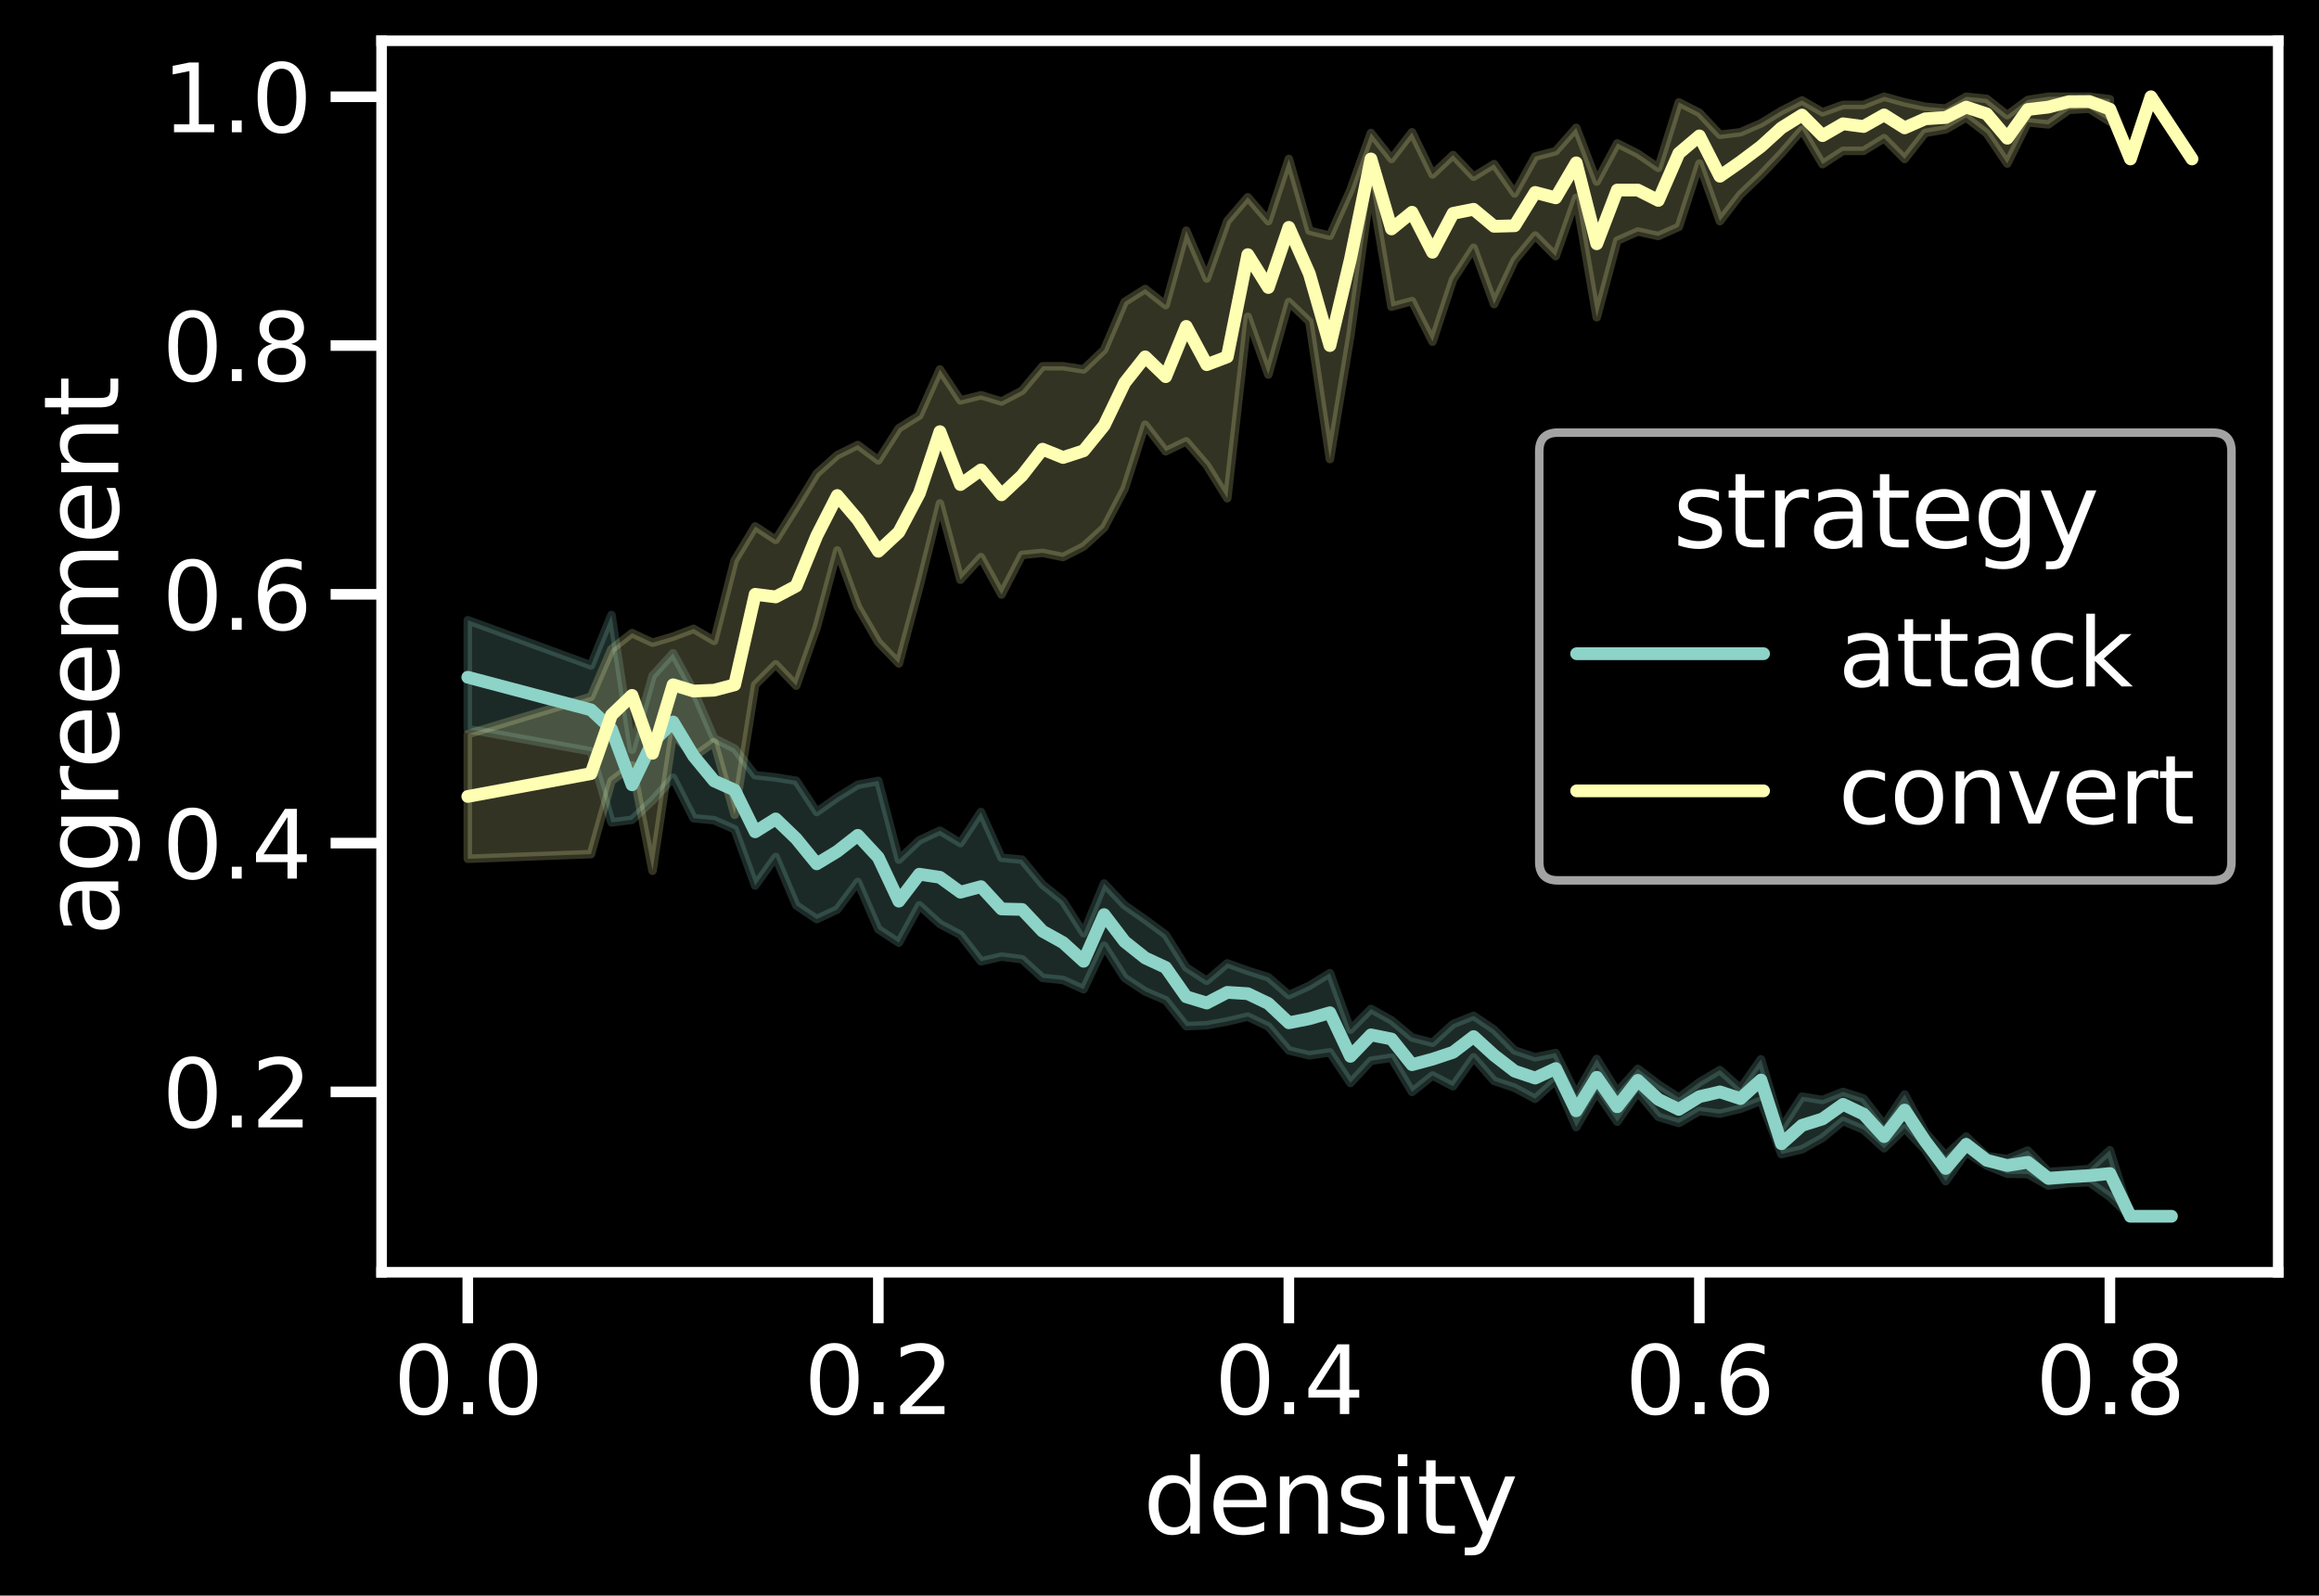
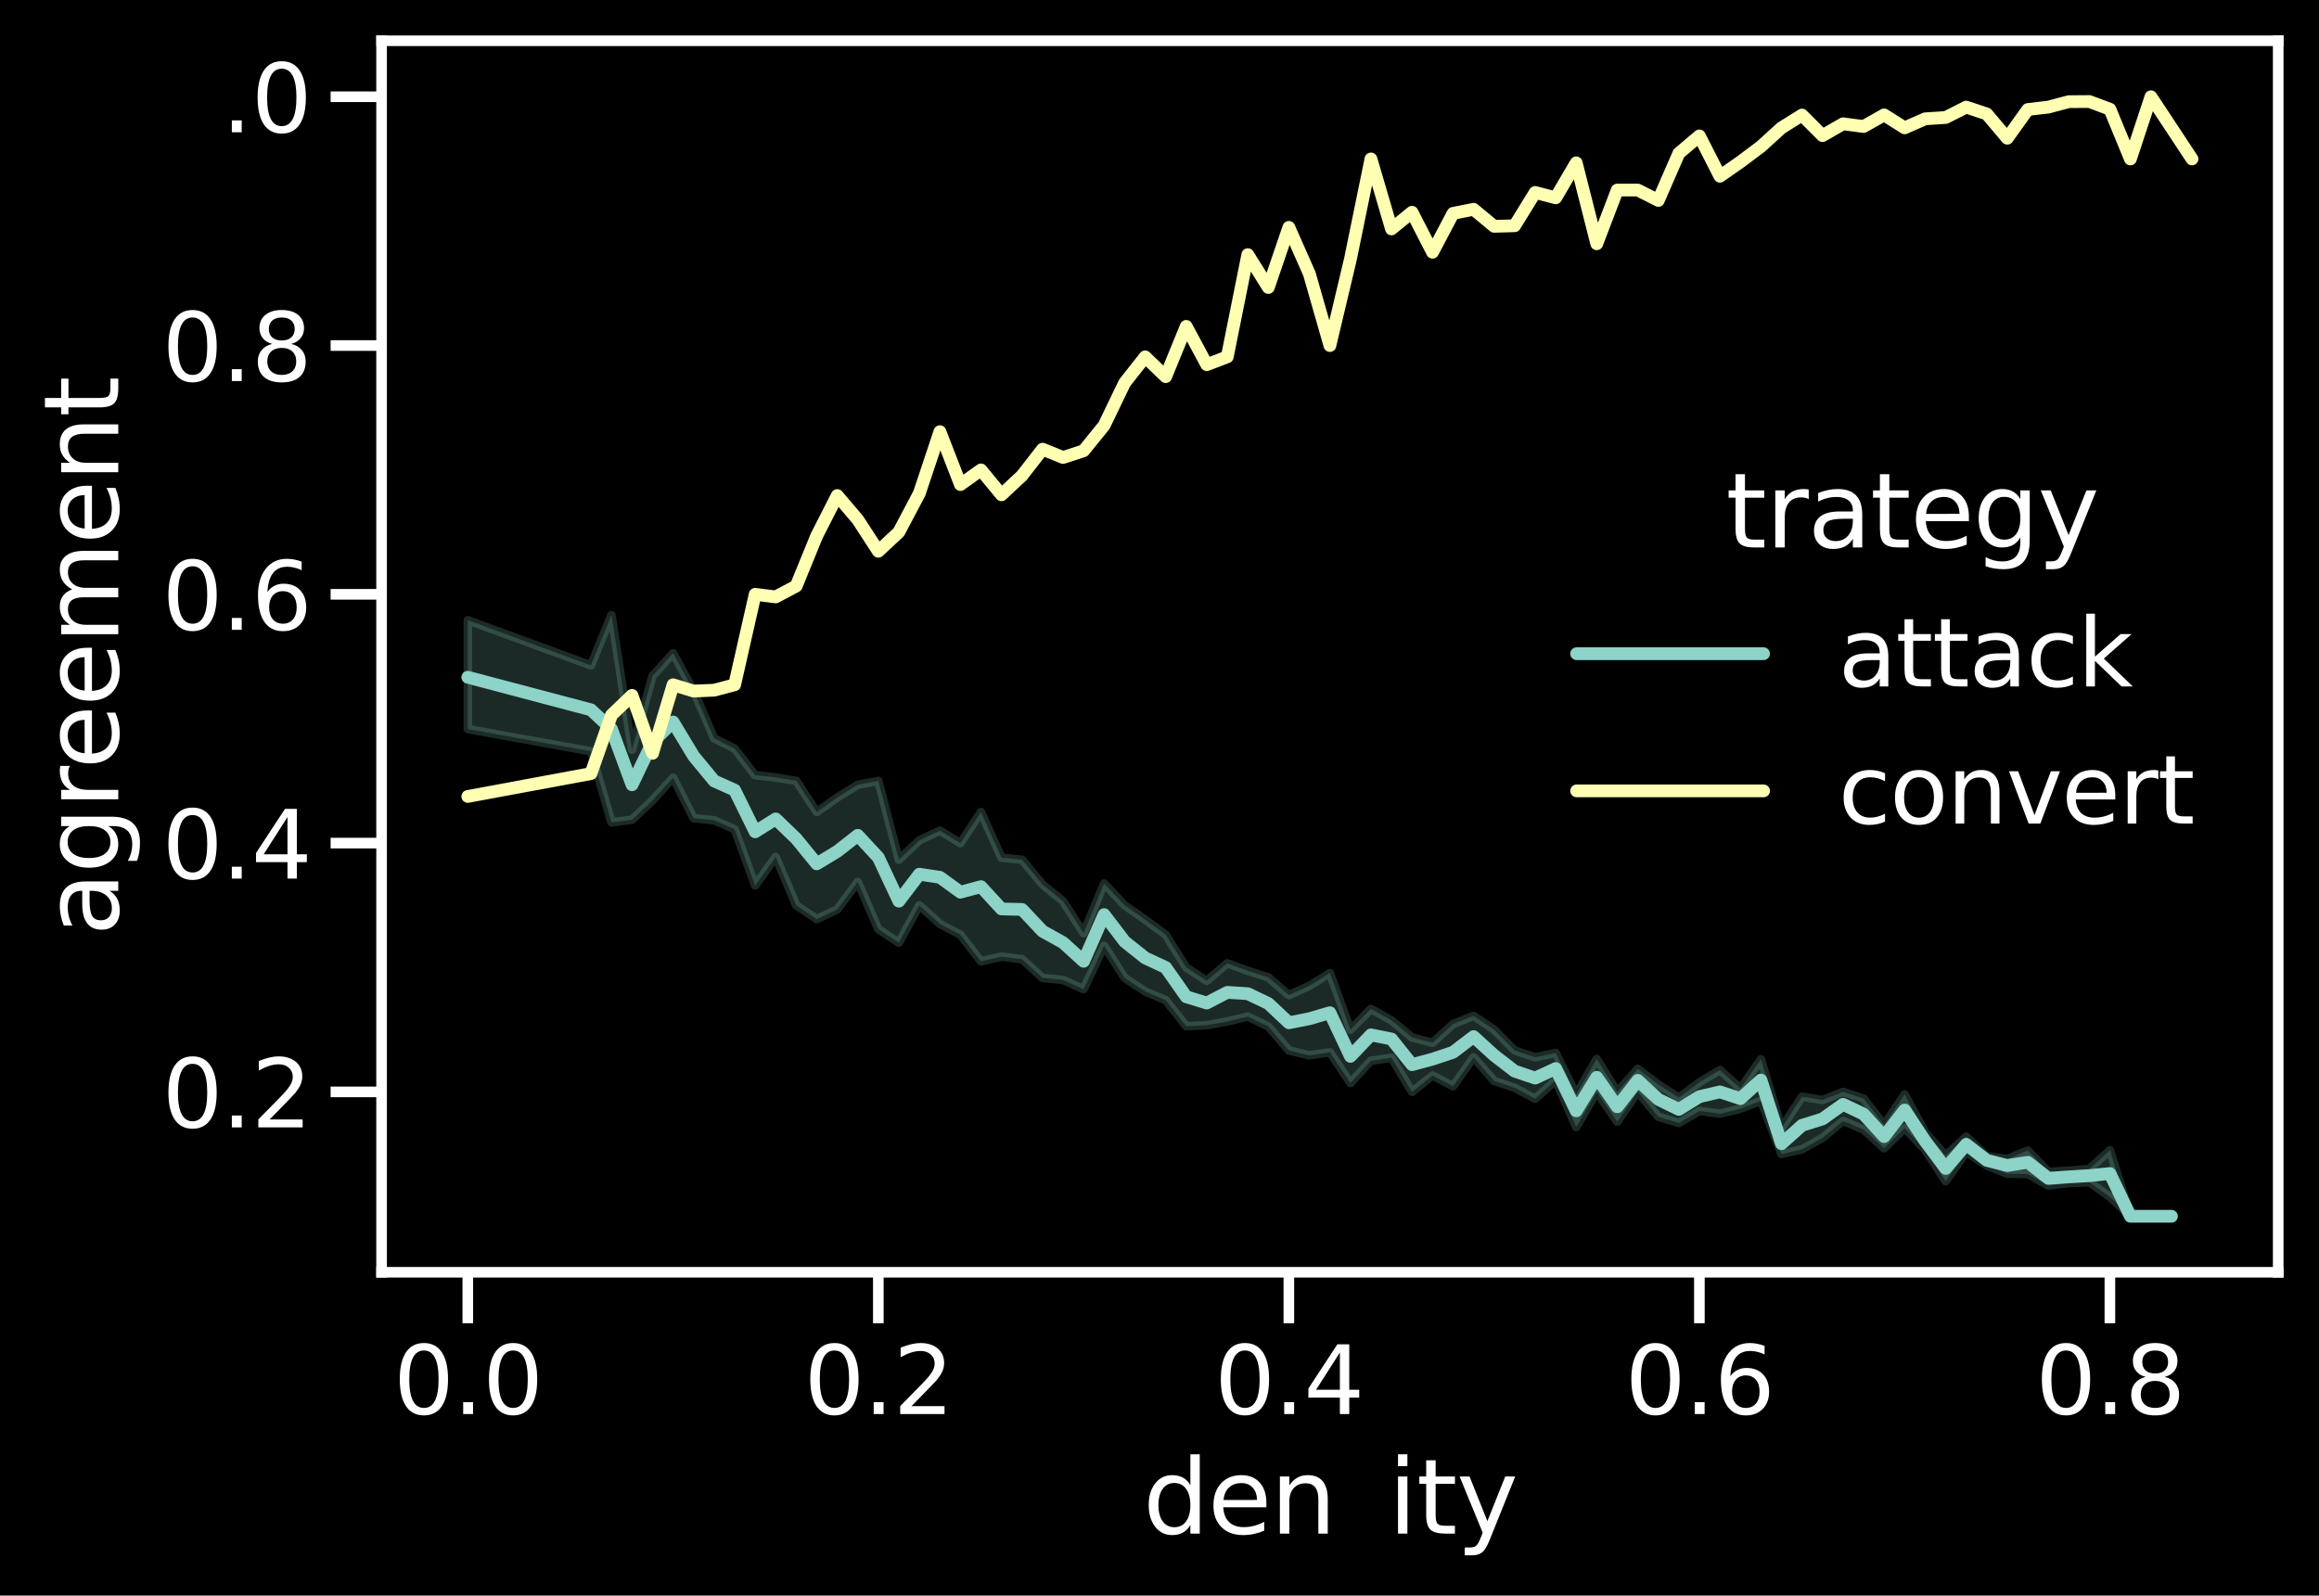
<svg xmlns="http://www.w3.org/2000/svg" xmlns:xlink="http://www.w3.org/1999/xlink" height="281.73pt" version="1.1" viewBox="0 0 409.361 281.73" width="409.361pt">
  <defs>
    <style type="text/css">*{stroke-linecap:butt;stroke-linejoin:round;}</style>
  </defs>
  <g id="figure_1">
    <g id="patch_1">
      <path d="M 0 281.73  L 409.361 281.73  L 409.361 0  L 0 0  z " />
    </g>
    <g id="axes_1">
      <g id="patch_2">
        <path d="M 67.361 224.64  L 402.161 224.64  L 402.161 7.2  L 67.361 7.2  z " />
      </g>
      <g id="matplotlib.axis_1">
        <g id="xtick_1">
          <g id="line2d_1">
            <defs>
              <path d="M 0 0  L 0 9  " id="me3c5b31bbf" style="stroke:#ffffff;stroke-width:1.875;" />
            </defs>
            <g>
              <use style="fill:#ffffff;stroke:#ffffff;stroke-width:1.875;" x="82.579" xlink:href="#me3c5b31bbf" y="224.64" />
            </g>
          </g>
          <g id="text_1">
            <g style="fill:#ffffff;" transform="translate(69.459 249.677)scale(0.165 -0.165)">
              <defs>
                <path d="M 2034 4250  Q 1547 4250 1301 3770  Q 1056 3291 1056 2328  Q 1056 1369 1301 889  Q 1547 409 2034 409  Q 2525 409 2770 889  Q 3016 1369 3016 2328  Q 3016 3291 2770 3770  Q 2525 4250 2034 4250  z M 2034 4750  Q 2819 4750 3233 4129  Q 3647 3509 3647 2328  Q 3647 1150 3233 529  Q 2819 -91 2034 -91  Q 1250 -91 836 529  Q 422 1150 422 2328  Q 422 3509 836 4129  Q 1250 4750 2034 4750  z " id="DejaVuSans-30" transform="scale(0.016)" />
                <path d="M 684 794  L 1344 794  L 1344 0  L 684 0  L 684 794  z " id="DejaVuSans-2e" transform="scale(0.016)" />
              </defs>
              <use xlink:href="#DejaVuSans-30" />
              <use x="63.623" xlink:href="#DejaVuSans-2e" />
              <use x="95.41" xlink:href="#DejaVuSans-30" />
            </g>
          </g>
        </g>
        <g id="xtick_2">
          <g id="line2d_2">
            <g>
              <use style="fill:#ffffff;stroke:#ffffff;stroke-width:1.875;" x="155.046" xlink:href="#me3c5b31bbf" y="224.64" />
            </g>
          </g>
          <g id="text_2">
            <g style="fill:#ffffff;" transform="translate(141.926 249.677)scale(0.165 -0.165)">
              <defs>
                <path d="M 1228 531  L 3431 531  L 3431 0  L 469 0  L 469 531  Q 828 903 1448 1529  Q 2069 2156 2228 2338  Q 2531 2678 2651 2914  Q 2772 3150 2772 3378  Q 2772 3750 2511 3984  Q 2250 4219 1831 4219  Q 1534 4219 1204 4116  Q 875 4013 500 3803  L 500 4441  Q 881 4594 1212 4672  Q 1544 4750 1819 4750  Q 2544 4750 2975 4387  Q 3406 4025 3406 3419  Q 3406 3131 3298 2873  Q 3191 2616 2906 2266  Q 2828 2175 2409 1742  Q 1991 1309 1228 531  z " id="DejaVuSans-32" transform="scale(0.016)" />
              </defs>
              <use xlink:href="#DejaVuSans-30" />
              <use x="63.623" xlink:href="#DejaVuSans-2e" />
              <use x="95.41" xlink:href="#DejaVuSans-32" />
            </g>
          </g>
        </g>
        <g id="xtick_3">
          <g id="line2d_3">
            <g>
              <use style="fill:#ffffff;stroke:#ffffff;stroke-width:1.875;" x="227.514" xlink:href="#me3c5b31bbf" y="224.64" />
            </g>
          </g>
          <g id="text_3">
            <g style="fill:#ffffff;" transform="translate(214.394 249.677)scale(0.165 -0.165)">
              <defs>
                <path d="M 2419 4116  L 825 1625  L 2419 1625  L 2419 4116  z M 2253 4666  L 3047 4666  L 3047 1625  L 3713 1625  L 3713 1100  L 3047 1100  L 3047 0  L 2419 0  L 2419 1100  L 313 1100  L 313 1709  L 2253 4666  z " id="DejaVuSans-34" transform="scale(0.016)" />
              </defs>
              <use xlink:href="#DejaVuSans-30" />
              <use x="63.623" xlink:href="#DejaVuSans-2e" />
              <use x="95.41" xlink:href="#DejaVuSans-34" />
            </g>
          </g>
        </g>
        <g id="xtick_4">
          <g id="line2d_4">
            <g>
              <use style="fill:#ffffff;stroke:#ffffff;stroke-width:1.875;" x="299.982" xlink:href="#me3c5b31bbf" y="224.64" />
            </g>
          </g>
          <g id="text_4">
            <g style="fill:#ffffff;" transform="translate(286.861 249.677)scale(0.165 -0.165)">
              <defs>
                <path d="M 2113 2584  Q 1688 2584 1439 2293  Q 1191 2003 1191 1497  Q 1191 994 1439 701  Q 1688 409 2113 409  Q 2538 409 2786 701  Q 3034 994 3034 1497  Q 3034 2003 2786 2293  Q 2538 2584 2113 2584  z M 3366 4563  L 3366 3988  Q 3128 4100 2886 4159  Q 2644 4219 2406 4219  Q 1781 4219 1451 3797  Q 1122 3375 1075 2522  Q 1259 2794 1537 2939  Q 1816 3084 2150 3084  Q 2853 3084 3261 2657  Q 3669 2231 3669 1497  Q 3669 778 3244 343  Q 2819 -91 2113 -91  Q 1303 -91 875 529  Q 447 1150 447 2328  Q 447 3434 972 4092  Q 1497 4750 2381 4750  Q 2619 4750 2861 4703  Q 3103 4656 3366 4563  z " id="DejaVuSans-36" transform="scale(0.016)" />
              </defs>
              <use xlink:href="#DejaVuSans-30" />
              <use x="63.623" xlink:href="#DejaVuSans-2e" />
              <use x="95.41" xlink:href="#DejaVuSans-36" />
            </g>
          </g>
        </g>
        <g id="xtick_5">
          <g id="line2d_5">
            <g>
              <use style="fill:#ffffff;stroke:#ffffff;stroke-width:1.875;" x="372.449" xlink:href="#me3c5b31bbf" y="224.64" />
            </g>
          </g>
          <g id="text_5">
            <g style="fill:#ffffff;" transform="translate(359.329 249.677)scale(0.165 -0.165)">
              <defs>
                <path d="M 2034 2216  Q 1584 2216 1326 1975  Q 1069 1734 1069 1313  Q 1069 891 1326 650  Q 1584 409 2034 409  Q 2484 409 2743 651  Q 3003 894 3003 1313  Q 3003 1734 2745 1975  Q 2488 2216 2034 2216  z M 1403 2484  Q 997 2584 770 2862  Q 544 3141 544 3541  Q 544 4100 942 4425  Q 1341 4750 2034 4750  Q 2731 4750 3128 4425  Q 3525 4100 3525 3541  Q 3525 3141 3298 2862  Q 3072 2584 2669 2484  Q 3125 2378 3379 2068  Q 3634 1759 3634 1313  Q 3634 634 3220 271  Q 2806 -91 2034 -91  Q 1263 -91 848 271  Q 434 634 434 1313  Q 434 1759 690 2068  Q 947 2378 1403 2484  z M 1172 3481  Q 1172 3119 1398 2916  Q 1625 2713 2034 2713  Q 2441 2713 2670 2916  Q 2900 3119 2900 3481  Q 2900 3844 2670 4047  Q 2441 4250 2034 4250  Q 1625 4250 1398 4047  Q 1172 3844 1172 3481  z " id="DejaVuSans-38" transform="scale(0.016)" />
              </defs>
              <use xlink:href="#DejaVuSans-30" />
              <use x="63.623" xlink:href="#DejaVuSans-2e" />
              <use x="95.41" xlink:href="#DejaVuSans-38" />
            </g>
          </g>
        </g>
        <g id="text_6">
          <g style="fill:#ffffff;" transform="translate(201.762 270.786)scale(0.18 -0.18)">
            <defs>
              <path d="M 2906 2969  L 2906 4863  L 3481 4863  L 3481 0  L 2906 0  L 2906 525  Q 2725 213 2448 61  Q 2172 -91 1784 -91  Q 1150 -91 751 415  Q 353 922 353 1747  Q 353 2572 751 3078  Q 1150 3584 1784 3584  Q 2172 3584 2448 3432  Q 2725 3281 2906 2969  z M 947 1747  Q 947 1113 1208 752  Q 1469 391 1925 391  Q 2381 391 2643 752  Q 2906 1113 2906 1747  Q 2906 2381 2643 2742  Q 2381 3103 1925 3103  Q 1469 3103 1208 2742  Q 947 2381 947 1747  z " id="DejaVuSans-64" transform="scale(0.016)" />
              <path d="M 3597 1894  L 3597 1613  L 953 1613  Q 991 1019 1311 708  Q 1631 397 2203 397  Q 2534 397 2845 478  Q 3156 559 3463 722  L 3463 178  Q 3153 47 2828 -22  Q 2503 -91 2169 -91  Q 1331 -91 842 396  Q 353 884 353 1716  Q 353 2575 817 3079  Q 1281 3584 2069 3584  Q 2775 3584 3186 3129  Q 3597 2675 3597 1894  z M 3022 2063  Q 3016 2534 2758 2815  Q 2500 3097 2075 3097  Q 1594 3097 1305 2825  Q 1016 2553 972 2059  L 3022 2063  z " id="DejaVuSans-65" transform="scale(0.016)" />
              <path d="M 3513 2113  L 3513 0  L 2938 0  L 2938 2094  Q 2938 2591 2744 2837  Q 2550 3084 2163 3084  Q 1697 3084 1428 2787  Q 1159 2491 1159 1978  L 1159 0  L 581 0  L 581 3500  L 1159 3500  L 1159 2956  Q 1366 3272 1645 3428  Q 1925 3584 2291 3584  Q 2894 3584 3203 3211  Q 3513 2838 3513 2113  z " id="DejaVuSans-6e" transform="scale(0.016)" />
-               <path d="M 2834 3397  L 2834 2853  Q 2591 2978 2328 3040  Q 2066 3103 1784 3103  Q 1356 3103 1142 2972  Q 928 2841 928 2578  Q 928 2378 1081 2264  Q 1234 2150 1697 2047  L 1894 2003  Q 2506 1872 2764 1633  Q 3022 1394 3022 966  Q 3022 478 2636 193  Q 2250 -91 1575 -91  Q 1294 -91 989 -36  Q 684 19 347 128  L 347 722  Q 666 556 975 473  Q 1284 391 1588 391  Q 1994 391 2212 530  Q 2431 669 2431 922  Q 2431 1156 2273 1281  Q 2116 1406 1581 1522  L 1381 1569  Q 847 1681 609 1914  Q 372 2147 372 2553  Q 372 3047 722 3315  Q 1072 3584 1716 3584  Q 2034 3584 2315 3537  Q 2597 3491 2834 3397  z " id="DejaVuSans-73" transform="scale(0.016)" />
              <path d="M 603 3500  L 1178 3500  L 1178 0  L 603 0  L 603 3500  z M 603 4863  L 1178 4863  L 1178 4134  L 603 4134  L 603 4863  z " id="DejaVuSans-69" transform="scale(0.016)" />
              <path d="M 1172 4494  L 1172 3500  L 2356 3500  L 2356 3053  L 1172 3053  L 1172 1153  Q 1172 725 1289 603  Q 1406 481 1766 481  L 2356 481  L 2356 0  L 1766 0  Q 1100 0 847 248  Q 594 497 594 1153  L 594 3053  L 172 3053  L 172 3500  L 594 3500  L 594 4494  L 1172 4494  z " id="DejaVuSans-74" transform="scale(0.016)" />
              <path d="M 2059 -325  Q 1816 -950 1584 -1140  Q 1353 -1331 966 -1331  L 506 -1331  L 506 -850  L 844 -850  Q 1081 -850 1212 -737  Q 1344 -625 1503 -206  L 1606 56  L 191 3500  L 800 3500  L 1894 763  L 2988 3500  L 3597 3500  L 2059 -325  z " id="DejaVuSans-79" transform="scale(0.016)" />
            </defs>
            <use xlink:href="#DejaVuSans-64" />
            <use x="63.477" xlink:href="#DejaVuSans-65" />
            <use x="125" xlink:href="#DejaVuSans-6e" />
            <use x="188.379" xlink:href="#DejaVuSans-73" />
            <use x="240.479" xlink:href="#DejaVuSans-69" />
            <use x="268.262" xlink:href="#DejaVuSans-74" />
            <use x="307.471" xlink:href="#DejaVuSans-79" />
          </g>
        </g>
      </g>
      <g id="matplotlib.axis_2">
        <g id="ytick_1">
          <g id="line2d_6">
            <defs>
              <path d="M 0 0  L -9 0  " id="m6c50fe04e0" style="stroke:#ffffff;stroke-width:1.875;" />
            </defs>
            <g>
              <use style="fill:#ffffff;stroke:#ffffff;stroke-width:1.875;" x="67.361" xlink:href="#m6c50fe04e0" y="192.793" />
            </g>
          </g>
          <g id="text_7">
            <g style="fill:#ffffff;" transform="translate(28.621 199.061)scale(0.165 -0.165)">
              <use xlink:href="#DejaVuSans-30" />
              <use x="63.623" xlink:href="#DejaVuSans-2e" />
              <use x="95.41" xlink:href="#DejaVuSans-32" />
            </g>
          </g>
        </g>
        <g id="ytick_2">
          <g id="line2d_7">
            <g>
              <use style="fill:#ffffff;stroke:#ffffff;stroke-width:1.875;" x="67.361" xlink:href="#m6c50fe04e0" y="148.865" />
            </g>
          </g>
          <g id="text_8">
            <g style="fill:#ffffff;" transform="translate(28.621 155.134)scale(0.165 -0.165)">
              <use xlink:href="#DejaVuSans-30" />
              <use x="63.623" xlink:href="#DejaVuSans-2e" />
              <use x="95.41" xlink:href="#DejaVuSans-34" />
            </g>
          </g>
        </g>
        <g id="ytick_3">
          <g id="line2d_8">
            <g>
              <use style="fill:#ffffff;stroke:#ffffff;stroke-width:1.875;" x="67.361" xlink:href="#m6c50fe04e0" y="104.938" />
            </g>
          </g>
          <g id="text_9">
            <g style="fill:#ffffff;" transform="translate(28.621 111.207)scale(0.165 -0.165)">
              <use xlink:href="#DejaVuSans-30" />
              <use x="63.623" xlink:href="#DejaVuSans-2e" />
              <use x="95.41" xlink:href="#DejaVuSans-36" />
            </g>
          </g>
        </g>
        <g id="ytick_4">
          <g id="line2d_9">
            <g>
              <use style="fill:#ffffff;stroke:#ffffff;stroke-width:1.875;" x="67.361" xlink:href="#m6c50fe04e0" y="61.011" />
            </g>
          </g>
          <g id="text_10">
            <g style="fill:#ffffff;" transform="translate(28.621 67.28)scale(0.165 -0.165)">
              <use xlink:href="#DejaVuSans-30" />
              <use x="63.623" xlink:href="#DejaVuSans-2e" />
              <use x="95.41" xlink:href="#DejaVuSans-38" />
            </g>
          </g>
        </g>
        <g id="ytick_5">
          <g id="line2d_10">
            <g>
              <use style="fill:#ffffff;stroke:#ffffff;stroke-width:1.875;" x="67.361" xlink:href="#m6c50fe04e0" y="17.084" />
            </g>
          </g>
          <g id="text_11">
            <g style="fill:#ffffff;" transform="translate(28.621 23.352)scale(0.165 -0.165)">
              <defs>
-                 <path d="M 794 531  L 1825 531  L 1825 4091  L 703 3866  L 703 4441  L 1819 4666  L 2450 4666  L 2450 531  L 3481 531  L 3481 0  L 794 0  L 794 531  z " id="DejaVuSans-31" transform="scale(0.016)" />
-               </defs>
+                 </defs>
              <use xlink:href="#DejaVuSans-31" />
              <use x="63.623" xlink:href="#DejaVuSans-2e" />
              <use x="95.41" xlink:href="#DejaVuSans-30" />
            </g>
          </g>
        </g>
        <g id="text_12">
          <g style="fill:#ffffff;" transform="translate(20.877 165.258)rotate(-90)scale(0.18 -0.18)">
            <defs>
              <path d="M 2194 1759  Q 1497 1759 1228 1600  Q 959 1441 959 1056  Q 959 750 1161 570  Q 1363 391 1709 391  Q 2188 391 2477 730  Q 2766 1069 2766 1631  L 2766 1759  L 2194 1759  z M 3341 1997  L 3341 0  L 2766 0  L 2766 531  Q 2569 213 2275 61  Q 1981 -91 1556 -91  Q 1019 -91 701 211  Q 384 513 384 1019  Q 384 1609 779 1909  Q 1175 2209 1959 2209  L 2766 2209  L 2766 2266  Q 2766 2663 2505 2880  Q 2244 3097 1772 3097  Q 1472 3097 1187 3025  Q 903 2953 641 2809  L 641 3341  Q 956 3463 1253 3523  Q 1550 3584 1831 3584  Q 2591 3584 2966 3190  Q 3341 2797 3341 1997  z " id="DejaVuSans-61" transform="scale(0.016)" />
              <path d="M 2906 1791  Q 2906 2416 2648 2759  Q 2391 3103 1925 3103  Q 1463 3103 1205 2759  Q 947 2416 947 1791  Q 947 1169 1205 825  Q 1463 481 1925 481  Q 2391 481 2648 825  Q 2906 1169 2906 1791  z M 3481 434  Q 3481 -459 3084 -895  Q 2688 -1331 1869 -1331  Q 1566 -1331 1297 -1286  Q 1028 -1241 775 -1147  L 775 -588  Q 1028 -725 1275 -790  Q 1522 -856 1778 -856  Q 2344 -856 2625 -561  Q 2906 -266 2906 331  L 2906 616  Q 2728 306 2450 153  Q 2172 0 1784 0  Q 1141 0 747 490  Q 353 981 353 1791  Q 353 2603 747 3093  Q 1141 3584 1784 3584  Q 2172 3584 2450 3431  Q 2728 3278 2906 2969  L 2906 3500  L 3481 3500  L 3481 434  z " id="DejaVuSans-67" transform="scale(0.016)" />
              <path d="M 2631 2963  Q 2534 3019 2420 3045  Q 2306 3072 2169 3072  Q 1681 3072 1420 2755  Q 1159 2438 1159 1844  L 1159 0  L 581 0  L 581 3500  L 1159 3500  L 1159 2956  Q 1341 3275 1631 3429  Q 1922 3584 2338 3584  Q 2397 3584 2469 3576  Q 2541 3569 2628 3553  L 2631 2963  z " id="DejaVuSans-72" transform="scale(0.016)" />
              <path d="M 3328 2828  Q 3544 3216 3844 3400  Q 4144 3584 4550 3584  Q 5097 3584 5394 3201  Q 5691 2819 5691 2113  L 5691 0  L 5113 0  L 5113 2094  Q 5113 2597 4934 2840  Q 4756 3084 4391 3084  Q 3944 3084 3684 2787  Q 3425 2491 3425 1978  L 3425 0  L 2847 0  L 2847 2094  Q 2847 2600 2669 2842  Q 2491 3084 2119 3084  Q 1678 3084 1418 2786  Q 1159 2488 1159 1978  L 1159 0  L 581 0  L 581 3500  L 1159 3500  L 1159 2956  Q 1356 3278 1631 3431  Q 1906 3584 2284 3584  Q 2666 3584 2933 3390  Q 3200 3197 3328 2828  z " id="DejaVuSans-6d" transform="scale(0.016)" />
            </defs>
            <use xlink:href="#DejaVuSans-61" />
            <use x="61.279" xlink:href="#DejaVuSans-67" />
            <use x="124.756" xlink:href="#DejaVuSans-72" />
            <use x="163.619" xlink:href="#DejaVuSans-65" />
            <use x="225.143" xlink:href="#DejaVuSans-65" />
            <use x="286.666" xlink:href="#DejaVuSans-6d" />
            <use x="384.078" xlink:href="#DejaVuSans-65" />
            <use x="445.602" xlink:href="#DejaVuSans-6e" />
            <use x="508.98" xlink:href="#DejaVuSans-74" />
          </g>
        </g>
      </g>
      <g id="PolyCollection_1">
        <defs>
          <path d="M 82.579 -172.216  L 82.579 -152.997  L 104.319 -149.075  L 107.943 -136.525  L 111.566 -136.982  L 115.189 -140.414  L 118.813 -144.409  L 122.436 -137.257  L 126.059 -136.91  L 129.683 -135.304  L 133.306 -125.376  L 136.93 -130.424  L 140.553 -121.882  L 144.176 -119.442  L 147.8 -121.15  L 151.423 -126  L 155.046 -117.658  L 158.67 -115.293  L 162.293 -121.882  L 165.917 -118.588  L 169.54 -116.68  L 173.163 -111.999  L 176.787 -112.822  L 180.41 -112.365  L 184.034 -109.07  L 187.657 -108.704  L 191.28 -107.057  L 194.904 -114.744  L 198.527 -109.07  L 202.15 -106.677  L 205.774 -105.121  L 209.397 -100.548  L 213.021 -100.703  L 216.644 -101.383  L 220.267 -102.231  L 223.891 -100.497  L 227.514 -96.258  L 231.137 -95.397  L 234.761 -95.925  L 238.384 -90.506  L 242.008 -94.428  L 245.631 -94.977  L 249.254 -88.937  L 252.878 -91.827  L 256.501 -89.935  L 260.124 -95.038  L 263.748 -90.875  L 267.371 -89.669  L 270.995 -87.717  L 274.618 -90.996  L 278.241 -82.73  L 281.865 -88.937  L 285.488 -83.666  L 289.111 -88.937  L 292.735 -84.544  L 296.358 -83.446  L 299.982 -85.558  L 303.605 -85.093  L 307.228 -85.961  L 310.852 -87.368  L 314.475 -77.955  L 318.098 -78.8  L 321.722 -80.82  L 325.345 -83.812  L 328.969 -82.269  L 332.592 -78.985  L 336.215 -82.531  L 339.839 -78.721  L 343.462 -73.168  L 347.085 -78.298  L 350.709 -75.942  L 354.332 -74.487  L 357.956 -74.433  L 361.579 -72.393  L 365.202 -72.845  L 368.826 -72.977  L 372.449 -70.405  L 376.072 -66.973  L 376.072 -66.973  L 376.072 -66.973  L 372.449 -78.641  L 368.826 -75.319  L 365.202 -75.019  L 361.579 -74.817  L 357.956 -78.582  L 354.332 -77.088  L 350.709 -77.589  L 347.085 -81.044  L 343.462 -77.68  L 339.839 -81.792  L 336.215 -88.479  L 332.592 -83.103  L 328.969 -87.76  L 325.345 -88.937  L 321.722 -87.504  L 318.098 -88.092  L 314.475 -82.531  L 310.852 -94.689  L 307.228 -89.53  L 303.605 -92.794  L 299.982 -90.626  L 296.358 -87.907  L 292.735 -90.255  L 289.111 -93.004  L 285.488 -88.937  L 281.865 -94.751  L 278.241 -88.459  L 274.618 -95.8  L 270.995 -95.038  L 267.371 -96.258  L 263.748 -99.919  L 260.124 -102.359  L 256.501 -100.917  L 252.878 -97.607  L 249.254 -98.546  L 245.631 -101.566  L 242.008 -103.579  L 238.384 -99.919  L 234.761 -109.902  L 231.137 -107.67  L 227.514 -106.02  L 223.891 -109.166  L 220.267 -110.322  L 216.644 -111.633  L 213.021 -108.547  L 209.397 -110.9  L 205.774 -116.68  L 202.15 -119.348  L 198.527 -121.882  L 194.904 -125.726  L 191.28 -116.954  L 187.657 -122.614  L 184.034 -125.543  L 180.41 -129.936  L 176.787 -130.28  L 173.163 -138.355  L 169.54 -132.864  L 165.917 -135.06  L 162.293 -133.363  L 158.67 -129.936  L 155.046 -143.846  L 151.423 -143.16  L 147.8 -140.917  L 144.176 -138.355  L 140.553 -143.866  L 136.93 -144.456  L 133.306 -144.844  L 129.683 -149.54  L 126.059 -151.36  L 122.436 -159.77  L 118.813 -166.388  L 115.189 -162.378  L 111.566 -149.337  L 107.943 -173.131  L 104.319 -164.241  L 82.579 -172.216  z " id="m68b964f3dc" style="stroke:#8dd3c7;stroke-opacity:0.2;stroke-width:1.5;" />
        </defs>
        <g clip-path="url(#p851409059e)">
          <use style="fill:#8dd3c7;fill-opacity:0.2;stroke:#8dd3c7;stroke-opacity:0.2;stroke-width:1.5;" x="0" xlink:href="#m68b964f3dc" y="281.73" />
        </g>
      </g>
      <g id="PolyCollection_2">
        <defs>
-           <path d="M 82.579 -152.105  L 82.579 -130.096  L 104.319 -130.926  L 107.943 -143.846  L 111.566 -146.591  L 115.189 -127.983  L 118.813 -152.332  L 122.436 -148.117  L 126.059 -150.698  L 129.683 -137.856  L 133.306 -160.818  L 136.93 -164.437  L 140.553 -160.666  L 144.176 -170.977  L 147.8 -184.543  L 151.423 -174.595  L 155.046 -168.344  L 158.67 -164.589  L 162.293 -178.164  L 165.917 -192.842  L 169.54 -179.375  L 173.163 -183.362  L 176.787 -176.764  L 180.41 -183.755  L 184.034 -184.113  L 187.657 -183.38  L 191.28 -185.239  L 194.904 -188.558  L 198.527 -195.46  L 202.15 -206.742  L 205.774 -202.05  L 209.397 -203.802  L 213.021 -199.6  L 216.644 -193.763  L 220.267 -225.787  L 223.891 -215.594  L 227.514 -228.406  L 231.137 -224.942  L 234.761 -200.677  L 238.384 -222.549  L 242.008 -249.088  L 245.631 -227.582  L 249.254 -228.563  L 252.878 -221.405  L 256.501 -232.387  L 260.124 -237.976  L 263.748 -228.04  L 267.371 -235.758  L 270.995 -240.148  L 274.618 -236.505  L 278.241 -246.8  L 281.865 -225.71  L 285.488 -239.25  L 289.111 -240.852  L 292.735 -240.068  L 296.358 -241.684  L 299.982 -252.851  L 303.605 -242.682  L 307.228 -247.389  L 310.852 -250.84  L 314.475 -254.662  L 318.098 -258.832  L 321.722 -252.749  L 325.345 -255.096  L 328.969 -255.096  L 332.592 -257.325  L 336.215 -253.664  L 339.839 -258.269  L 343.462 -258.894  L 347.085 -260.985  L 350.709 -258.199  L 354.332 -252.851  L 357.956 -260.141  L 361.579 -259.765  L 365.202 -262.334  L 368.826 -262.534  L 372.449 -260.253  L 372.449 -264.207  L 372.449 -264.207  L 368.826 -264.646  L 365.202 -264.646  L 361.579 -264.646  L 357.956 -264.083  L 354.332 -261.392  L 350.709 -264.267  L 347.085 -264.646  L 343.462 -262.554  L 339.839 -262.875  L 336.215 -263.648  L 332.592 -264.646  L 328.969 -263.213  L 325.345 -263.213  L 321.722 -261.9  L 318.098 -264  L 314.475 -262.15  L 310.852 -259.939  L 307.228 -258.371  L 303.605 -257.935  L 299.982 -261.799  L 296.358 -263.648  L 292.735 -252.095  L 289.111 -254.579  L 285.488 -256.41  L 281.865 -249.671  L 278.241 -259.155  L 274.618 -255.037  L 270.995 -254.086  L 267.371 -247.563  L 263.748 -252.749  L 260.124 -250.526  L 256.501 -254.35  L 252.878 -250.919  L 249.254 -258.371  L 245.631 -253.664  L 242.008 -258.24  L 238.384 -248.173  L 234.761 -240.098  L 231.137 -240.993  L 227.514 -253.664  L 223.891 -242.682  L 220.267 -246.906  L 216.644 -242.682  L 213.021 -232.545  L 209.397 -240.993  L 205.774 -227.857  L 202.15 -230.702  L 198.527 -228.406  L 194.904 -219.954  L 191.28 -216.495  L 187.657 -217.058  L 184.034 -217.058  L 180.41 -212.732  L 176.787 -210.835  L 173.163 -211.933  L 169.54 -211.029  L 165.917 -216.495  L 162.293 -208.364  L 158.67 -206.107  L 155.046 -200.444  L 151.423 -203.148  L 147.8 -201.355  L 144.176 -198.109  L 140.553 -192.166  L 136.93 -186.4  L 133.306 -188.772  L 129.683 -182.781  L 126.059 -168.566  L 122.436 -170.69  L 118.813 -169.316  L 115.189 -168.25  L 111.566 -169.928  L 107.943 -167.102  L 104.319 -158.704  L 82.579 -152.105  z " id="mbf238da9a0" style="stroke:#feffb3;stroke-opacity:0.2;stroke-width:1.5;" />
-         </defs>
+           </defs>
        <g clip-path="url(#p851409059e)">
          <use style="fill:#feffb3;fill-opacity:0.2;stroke:#feffb3;stroke-opacity:0.2;stroke-width:1.5;" x="0" xlink:href="#mbf238da9a0" y="281.73" />
        </g>
      </g>
      <g id="line2d_11">
        <path clip-path="url(#p851409059e)" d="M 82.579 119.581  L 104.319 125.333  L 107.943 128.732  L 111.566 138.57  L 115.189 131.02  L 118.813 127.48  L 122.436 133.491  L 126.059 137.884  L 129.683 139.511  L 133.306 146.869  L 136.93 144.595  L 140.553 148.081  L 144.176 152.526  L 147.8 150.33  L 151.423 147.493  L 155.046 151.4  L 158.67 159.115  L 162.293 154.356  L 165.917 154.905  L 169.54 157.535  L 173.163 156.553  L 176.787 160.493  L 180.41 160.579  L 184.034 164.423  L 187.657 166.436  L 191.28 169.731  L 194.904 161.495  L 198.527 166.253  L 202.15 169.14  L 205.774 170.829  L 209.397 175.997  L 213.021 177.104  L 216.644 175.222  L 220.267 175.453  L 223.891 177.187  L 227.514 180.591  L 231.137 179.873  L 234.761 178.816  L 238.384 186.517  L 242.008 182.726  L 245.631 183.458  L 249.254 187.988  L 252.878 187.013  L 256.501 185.804  L 260.124 183.031  L 263.748 186.333  L 267.371 189.132  L 270.995 190.352  L 274.618 188.675  L 278.241 196.135  L 281.865 190.209  L 285.488 195.428  L 289.111 190.759  L 292.735 194.111  L 296.358 195.881  L 299.982 193.637  L 303.605 192.793  L 307.228 193.98  L 310.852 190.701  L 314.475 201.944  L 318.098 198.706  L 321.722 197.567  L 325.345 194.989  L 328.969 196.715  L 332.592 200.686  L 336.215 195.996  L 339.839 201.476  L 343.462 206.309  L 347.085 202.059  L 350.709 204.873  L 354.332 205.798  L 357.956 205.225  L 361.579 208.053  L 365.202 207.798  L 368.826 207.582  L 372.449 207.206  L 376.072 214.756  L 379.696 214.756  L 383.319 214.756  " style="fill:none;stroke:#8dd3c7;stroke-linecap:round;stroke-width:2.25;" />
      </g>
      <g id="line2d_12">
        <path clip-path="url(#p851409059e)" d="M 82.579 140.629  L 104.319 136.592  L 107.943 126.256  L 111.566 122.784  L 115.189 133.003  L 118.813 120.912  L 122.436 122.021  L 126.059 121.868  L 129.683 120.912  L 133.306 104.938  L 136.93 105.396  L 140.553 103.474  L 144.176 94.602  L 147.8 87.496  L 151.423 91.76  L 155.046 97.335  L 158.67 93.956  L 162.293 87.093  L 165.917 76.217  L 169.54 85.559  L 173.163 82.975  L 176.787 87.367  L 180.41 83.973  L 184.034 79.314  L 187.657 80.778  L 191.28 79.596  L 194.904 75.13  L 198.527 67.6  L 202.15 63.008  L 205.774 66.502  L 209.397 57.632  L 213.021 64.39  L 216.644 63.008  L 220.267 44.961  L 223.891 50.761  L 227.514 40.145  L 231.137 48.34  L 234.761 61.011  L 238.384 45.758  L 242.008 28.065  L 245.631 40.42  L 249.254 37.478  L 252.878 44.538  L 256.501 37.675  L 260.124 36.955  L 263.748 39.962  L 267.371 39.861  L 270.995 33.979  L 274.618 34.929  L 278.241 28.752  L 281.865 43.041  L 285.488 33.556  L 289.111 33.556  L 292.735 35.387  L 296.358 27.067  L 299.982 23.998  L 303.605 31.116  L 307.228 28.588  L 310.852 25.869  L 314.475 22.575  L 318.098 20.314  L 321.722 23.947  L 325.345 21.858  L 328.969 22.336  L 332.592 20.287  L 336.215 22.575  L 339.839 20.98  L 343.462 20.744  L 347.085 18.914  L 350.709 20.113  L 354.332 24.405  L 357.956 19.336  L 361.579 18.914  L 365.202 17.951  L 368.826 17.928  L 372.449 19.28  L 376.072 28.065  L 379.696 17.084  L 386.943 28.065  " style="fill:none;stroke:#feffb3;stroke-linecap:round;stroke-width:2.25;" />
      </g>
      <g id="line2d_13" />
      <g id="line2d_14" />
      <g id="patch_3">
        <path d="M 67.361 224.64  L 67.361 7.2  " style="fill:none;stroke:#ffffff;stroke-linecap:square;stroke-linejoin:miter;stroke-width:1.875;" />
      </g>
      <g id="patch_4">
        <path d="M 402.161 224.64  L 402.161 7.2  " style="fill:none;stroke:#ffffff;stroke-linecap:square;stroke-linejoin:miter;stroke-width:1.875;" />
      </g>
      <g id="patch_5">
        <path d="M 67.361 224.64  L 402.161 224.64  " style="fill:none;stroke:#ffffff;stroke-linecap:square;stroke-linejoin:miter;stroke-width:1.875;" />
      </g>
      <g id="patch_6">
        <path d="M 67.361 7.2  L 402.161 7.2  " style="fill:none;stroke:#ffffff;stroke-linecap:square;stroke-linejoin:miter;stroke-width:1.875;" />
      </g>
      <g id="legend_1">
        <g id="patch_7">
-           <path d="M 275.015 155.449  L 390.611 155.449  Q 393.911 155.449 393.911 152.149  L 393.911 79.691  Q 393.911 76.391 390.611 76.391  L 275.015 76.391  Q 271.715 76.391 271.715 79.691  L 271.715 152.149  Q 271.715 155.449 275.015 155.449  z " style="opacity:0.8;stroke:#cccccc;stroke-linejoin:miter;stroke-width:1.5;" />
-         </g>
+           </g>
        <g id="text_13">
          <g style="fill:#ffffff;" transform="translate(295.275 96.668)scale(0.18 -0.18)">
            <use xlink:href="#DejaVuSans-73" />
            <use x="52.1" xlink:href="#DejaVuSans-74" />
            <use x="91.309" xlink:href="#DejaVuSans-72" />
            <use x="132.422" xlink:href="#DejaVuSans-61" />
            <use x="193.701" xlink:href="#DejaVuSans-74" />
            <use x="232.91" xlink:href="#DejaVuSans-65" />
            <use x="294.434" xlink:href="#DejaVuSans-67" />
            <use x="357.91" xlink:href="#DejaVuSans-79" />
          </g>
        </g>
        <g id="line2d_15">
          <path d="M 278.315 115.424  L 311.315 115.424  " style="fill:none;stroke:#8dd3c7;stroke-linecap:round;stroke-width:2.25;" />
        </g>
        <g id="line2d_16" />
        <g id="text_14">
          <g style="fill:#ffffff;" transform="translate(324.515 121.199)scale(0.165 -0.165)">
            <defs>
              <path d="M 3122 3366  L 3122 2828  Q 2878 2963 2633 3030  Q 2388 3097 2138 3097  Q 1578 3097 1268 2742  Q 959 2388 959 1747  Q 959 1106 1268 751  Q 1578 397 2138 397  Q 2388 397 2633 464  Q 2878 531 3122 666  L 3122 134  Q 2881 22 2623 -34  Q 2366 -91 2075 -91  Q 1284 -91 818 406  Q 353 903 353 1747  Q 353 2603 823 3093  Q 1294 3584 2113 3584  Q 2378 3584 2631 3529  Q 2884 3475 3122 3366  z " id="DejaVuSans-63" transform="scale(0.016)" />
              <path d="M 581 4863  L 1159 4863  L 1159 1991  L 2875 3500  L 3609 3500  L 1753 1863  L 3688 0  L 2938 0  L 1159 1709  L 1159 0  L 581 0  L 581 4863  z " id="DejaVuSans-6b" transform="scale(0.016)" />
            </defs>
            <use xlink:href="#DejaVuSans-61" />
            <use x="61.279" xlink:href="#DejaVuSans-74" />
            <use x="100.488" xlink:href="#DejaVuSans-74" />
            <use x="139.697" xlink:href="#DejaVuSans-61" />
            <use x="200.977" xlink:href="#DejaVuSans-63" />
            <use x="255.957" xlink:href="#DejaVuSans-6b" />
          </g>
        </g>
        <g id="line2d_17">
          <path d="M 278.315 139.643  L 311.315 139.643  " style="fill:none;stroke:#feffb3;stroke-linecap:round;stroke-width:2.25;" />
        </g>
        <g id="line2d_18" />
        <g id="text_15">
          <g style="fill:#ffffff;" transform="translate(324.515 145.418)scale(0.165 -0.165)">
            <defs>
              <path d="M 1959 3097  Q 1497 3097 1228 2736  Q 959 2375 959 1747  Q 959 1119 1226 758  Q 1494 397 1959 397  Q 2419 397 2687 759  Q 2956 1122 2956 1747  Q 2956 2369 2687 2733  Q 2419 3097 1959 3097  z M 1959 3584  Q 2709 3584 3137 3096  Q 3566 2609 3566 1747  Q 3566 888 3137 398  Q 2709 -91 1959 -91  Q 1206 -91 779 398  Q 353 888 353 1747  Q 353 2609 779 3096  Q 1206 3584 1959 3584  z " id="DejaVuSans-6f" transform="scale(0.016)" />
              <path d="M 191 3500  L 800 3500  L 1894 563  L 2988 3500  L 3597 3500  L 2284 0  L 1503 0  L 191 3500  z " id="DejaVuSans-76" transform="scale(0.016)" />
            </defs>
            <use xlink:href="#DejaVuSans-63" />
            <use x="54.98" xlink:href="#DejaVuSans-6f" />
            <use x="116.162" xlink:href="#DejaVuSans-6e" />
            <use x="179.541" xlink:href="#DejaVuSans-76" />
            <use x="238.721" xlink:href="#DejaVuSans-65" />
            <use x="300.244" xlink:href="#DejaVuSans-72" />
            <use x="341.357" xlink:href="#DejaVuSans-74" />
          </g>
        </g>
      </g>
    </g>
  </g>
  <defs>
    <clipPath id="p851409059e">
      <rect height="217.44" width="334.8" x="67.361" y="7.2" />
    </clipPath>
  </defs>
</svg>